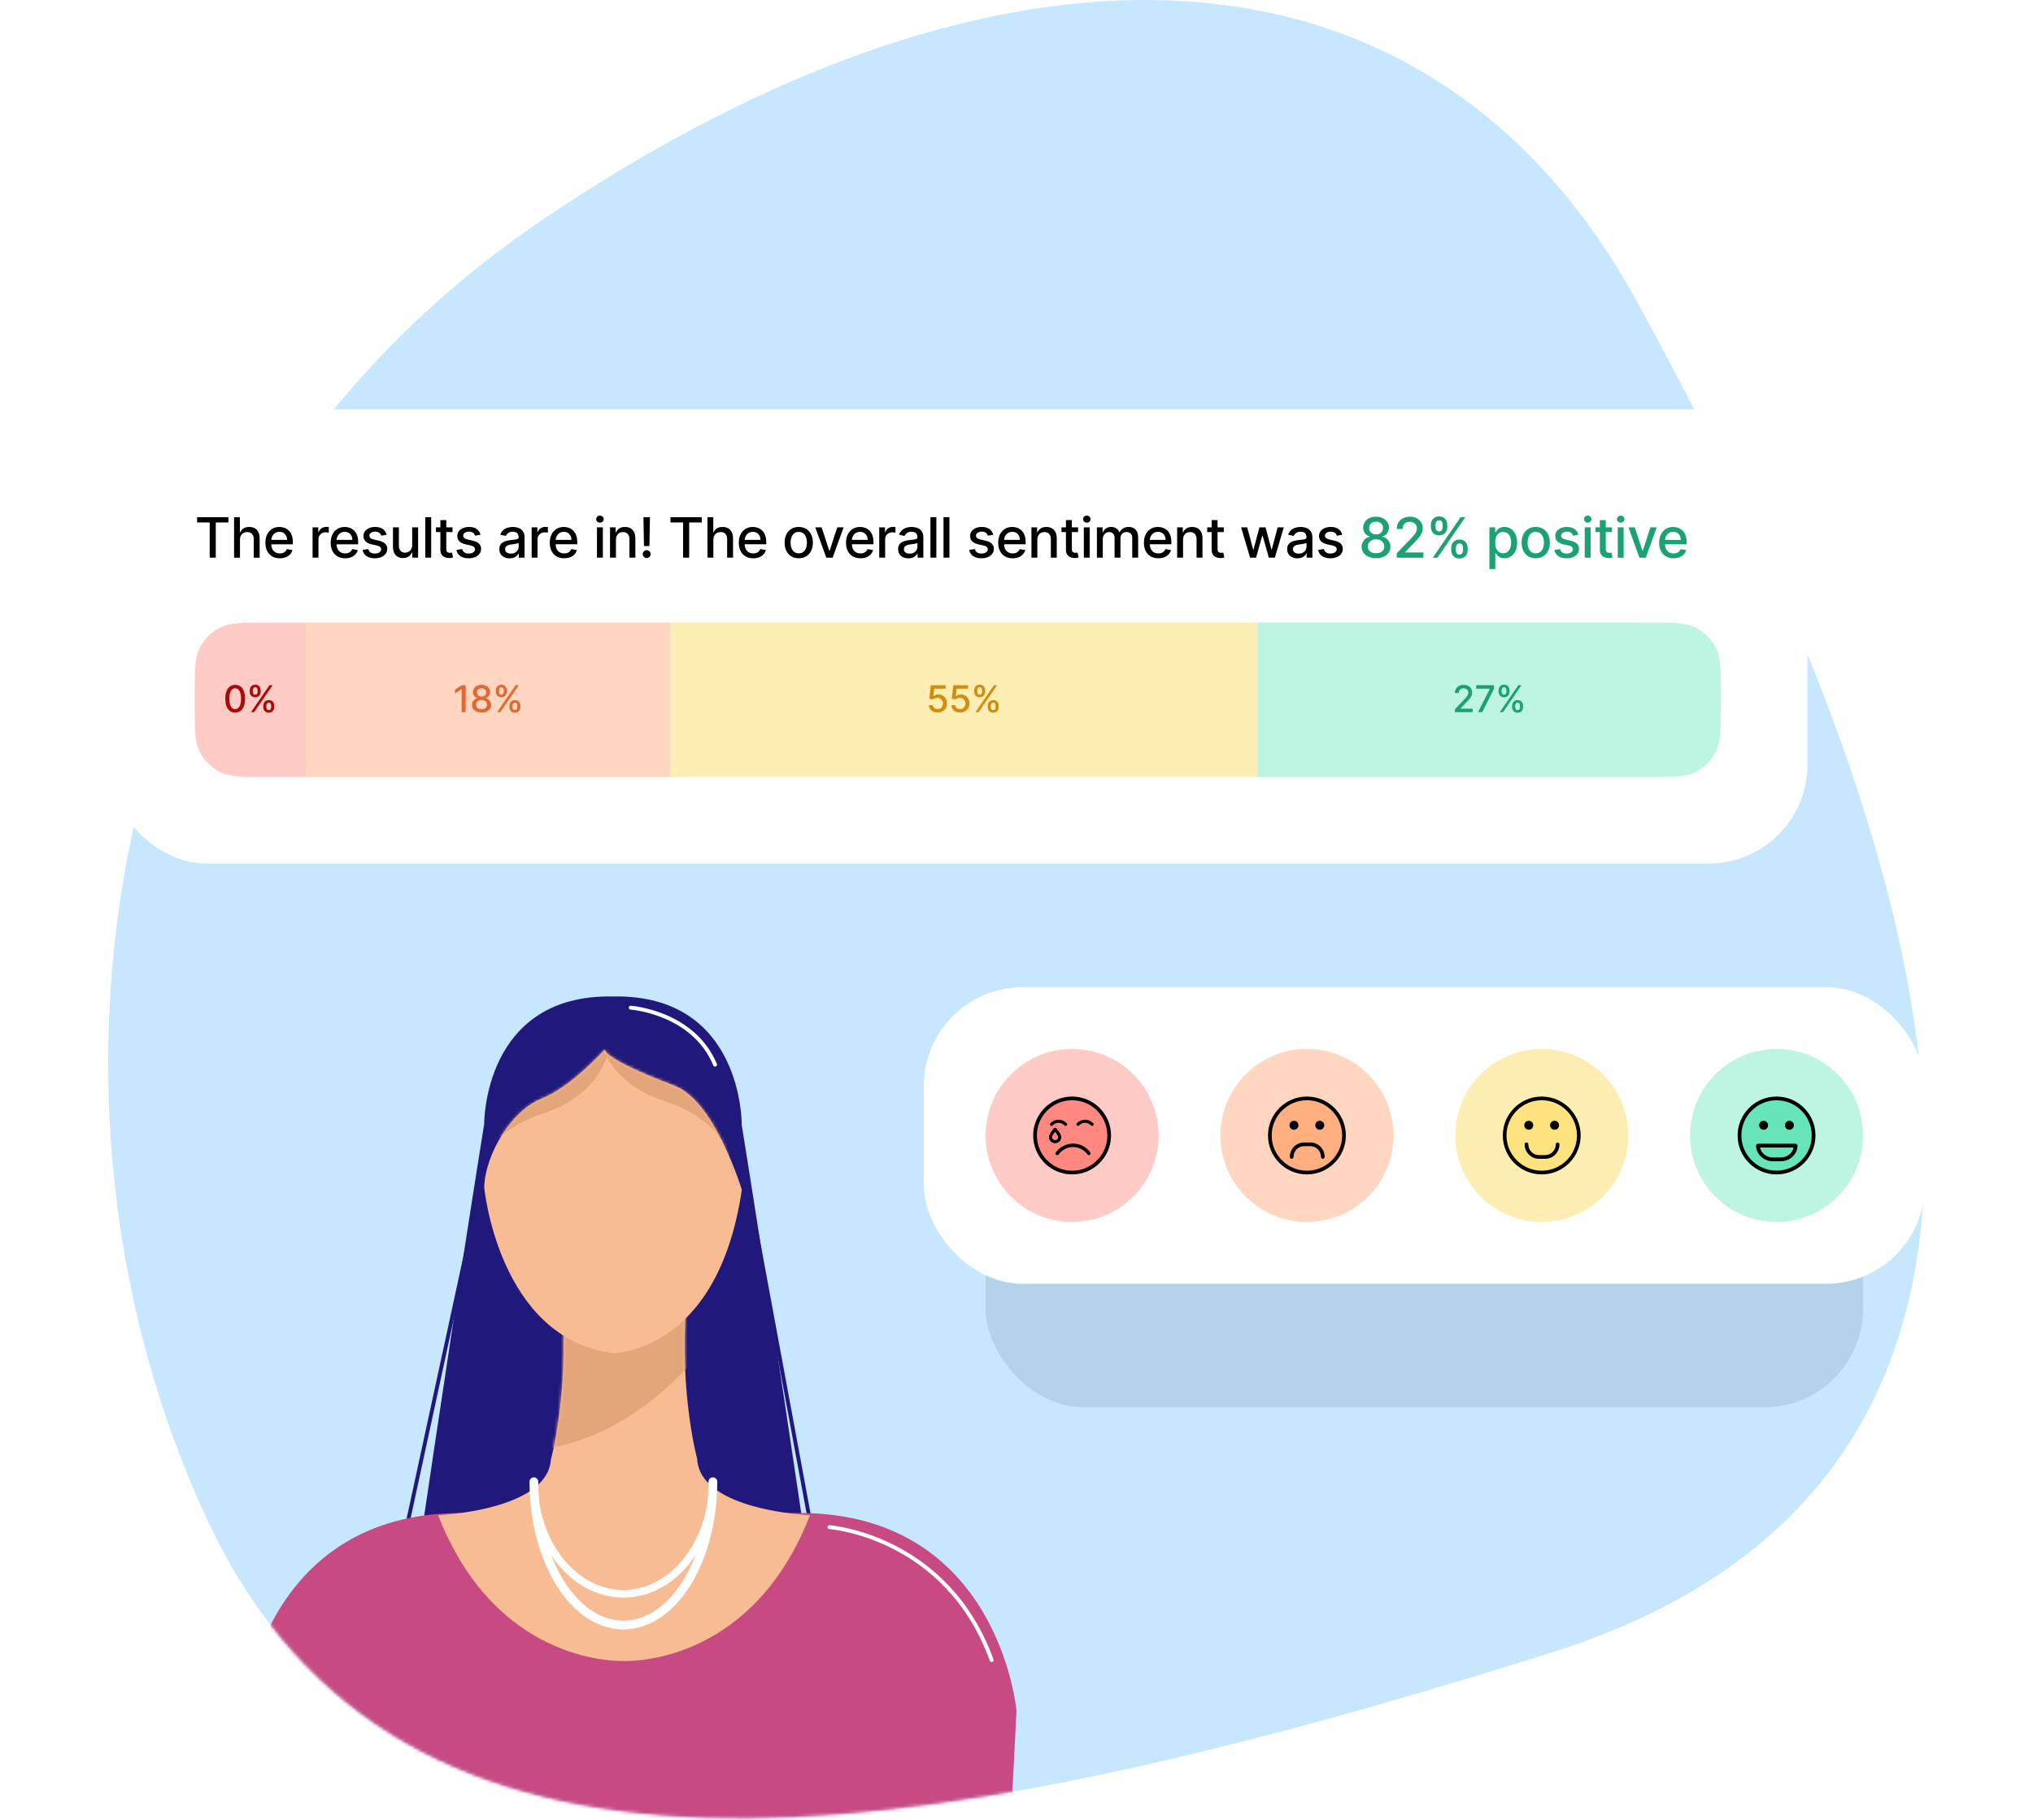
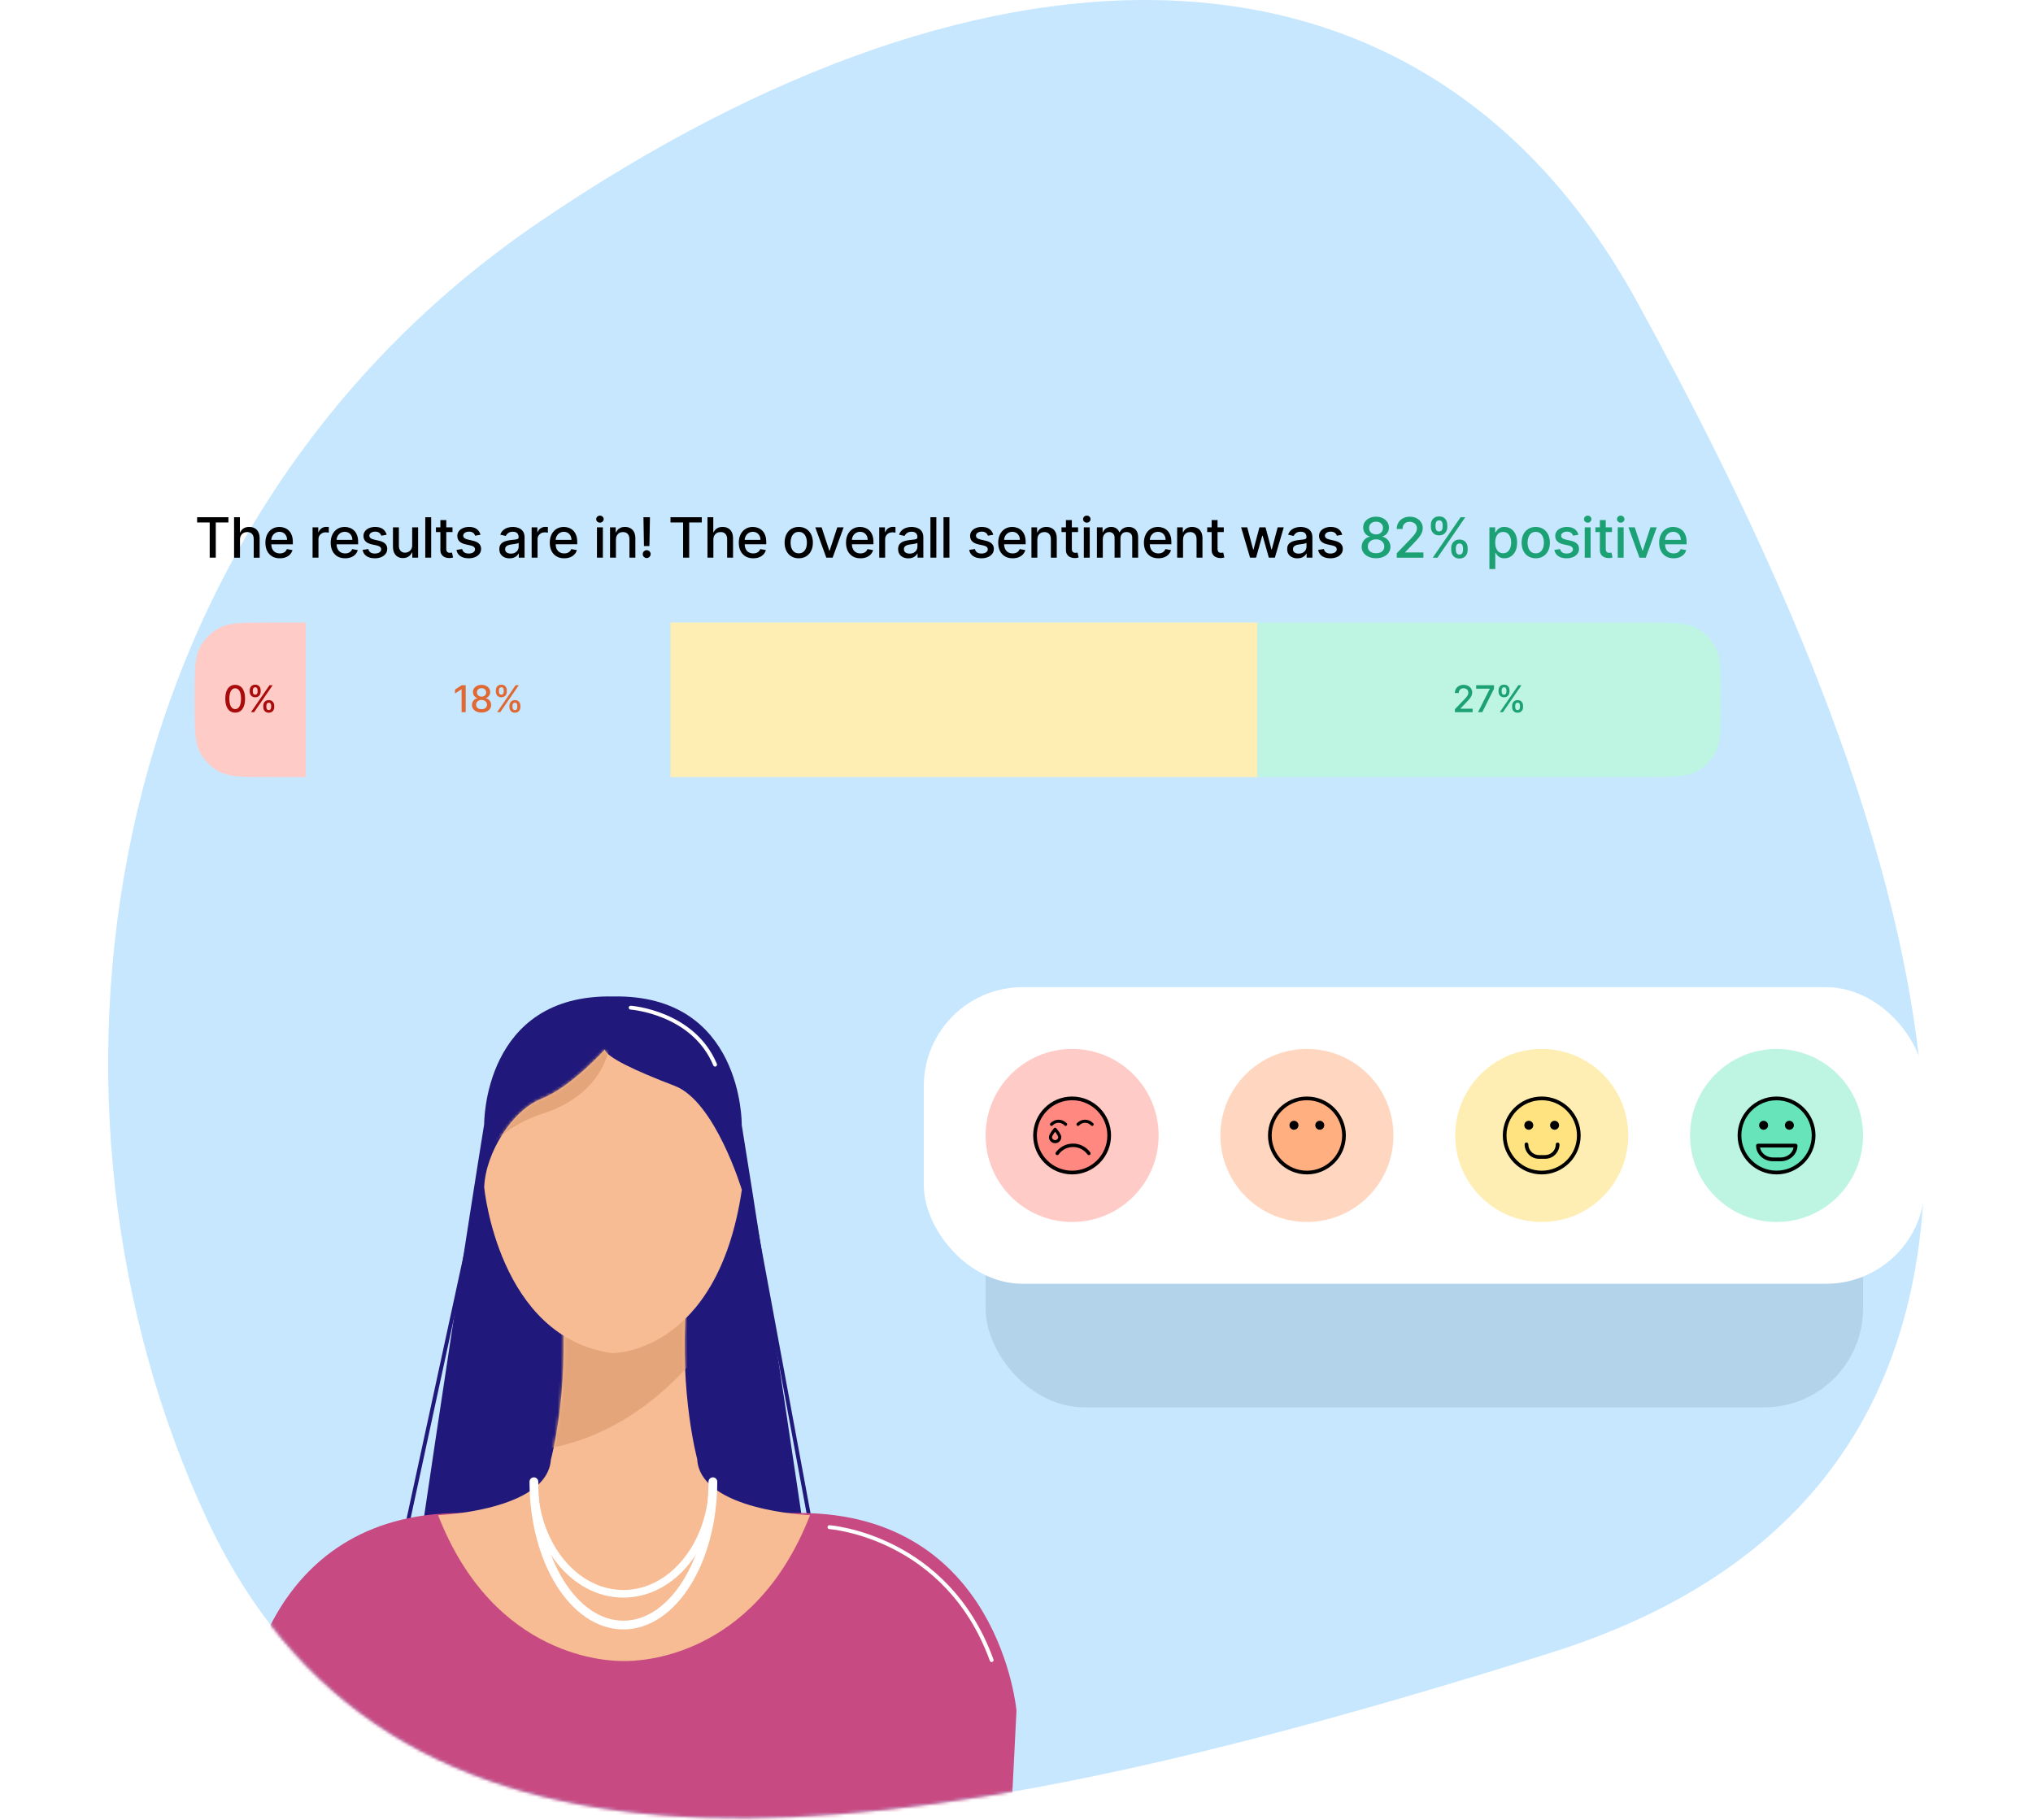
<svg xmlns="http://www.w3.org/2000/svg" fill="none" height="589" viewBox="0 0 658 589" width="658">
  <filter id="a" color-interpolation-filters="sRGB" height="204.731" width="392.731" x="264.634" y="305.128">
    <feFlood flood-opacity="0" result="BackgroundImageFix" />
    <feBlend in="SourceGraphic" in2="BackgroundImageFix" mode="normal" result="shape" />
    <feGaussianBlur result="effect1_foregroundBlur_0_17197" stdDeviation="27.183" />
  </filter>
  <filter id="b" color-interpolation-filters="sRGB" height="255.731" width="618.731" x=".634" y="118.128">
    <feFlood flood-opacity="0" result="BackgroundImageFix" />
    <feBlend in="SourceGraphic" in2="BackgroundImageFix" mode="normal" result="shape" />
    <feGaussianBlur result="effect1_foregroundBlur_0_17197" stdDeviation="27.183" />
  </filter>
  <clipPath id="c">
    <path d="m35 132.494h550v147h-550z" />
  </clipPath>
  <mask id="d" height="589" maskUnits="userSpaceOnUse" width="588" x="35" y="0">
    <path clip-rule="evenodd" d="m67.242 492.226c-61.96-132.153-39.089-321.047 107.751-420.685 146.84-99.638 286.271-99.091 354.927 26.254 65.135 118.916 185.23 370.204-28.217 437.204-213.446 67-372.501 89.38-434.461-42.774z" fill="#fff" fill-rule="evenodd" />
  </mask>
  <mask id="e" height="116" maskUnits="userSpaceOnUse" width="122" x="141" y="422">
    <path clip-rule="evenodd" d="m225.69 472.343s-5.793-21.098-3.611-49.946h-40.159c2.217 28.848-3.612 49.946-3.612 49.946-.787 11.768-18.738 15.931-29.18 17.33-4.292.574-7.331.717-7.331.717 18.273 46.896 56.036 47.291 60.184 47.183 4.149.108 41.911-.287 60.185-47.183 0 0-35.403-1.399-36.511-18.047z" fill="#fff" fill-rule="evenodd" />
  </mask>
  <mask id="f" height="99" maskUnits="userSpaceOnUse" width="85" x="156" y="339">
    <path clip-rule="evenodd" d="m195.69 339.728s-10.8 12.056-20.312 15.824c-9.548 3.731-18.238 17.473-18.667 28.704 0 0 4.577 48.69 41.482 53.677 0 0 34.008.431 41.911-52.852 0 0-8.618-28.597-21.671-33.62-13.052-4.987-21.992-9.257-22.708-11.769z" fill="#fff" fill-rule="evenodd" />
  </mask>
  <mask id="g" height="57" maskUnits="userSpaceOnUse" width="56" x="547" y="339">
    <circle cx="575" cy="367.494" fill="#fff" r="28" />
  </mask>
  <mask id="h" height="57" maskUnits="userSpaceOnUse" width="56" x="395" y="339">
    <circle cx="423" cy="367.494" fill="#fff" r="28" />
  </mask>
  <mask id="i" height="57" maskUnits="userSpaceOnUse" width="56" x="471" y="339">
    <circle cx="499" cy="367.494" fill="#fff" r="28" />
  </mask>
  <mask id="j" height="57" maskUnits="userSpaceOnUse" width="56" x="319" y="339">
    <circle cx="347" cy="367.494" fill="#fff" r="28" />
  </mask>
  <path clip-rule="evenodd" d="m67.242 492.226c-61.96-132.153-39.089-321.047 107.751-420.685 146.84-99.638 286.271-99.091 354.927 26.254 65.135 118.916 185.23 370.204-28.217 437.204-213.446 67-372.501 89.38-434.461-42.774z" fill="#c7e7ff" fill-rule="evenodd" />
  <g mask="url(#d)">
    <path d="m153.097 395.2-25.605 118.19" stroke="#20187a" stroke-width="1.252" />
    <path d="m244.109 394.841 22.029 118.908" stroke="#20187a" stroke-width="1.252" />
    <path d="m240.064 363.876s.429-42.196-41.661-41.37c-42.09-.826-41.696 41.334-41.696 41.334-1.431 8.898-2.968 18.514-4.506 28.417-7.975 51.022-16.521 109.185-16.521 109.185l62.687 9.436 62.688-9.436s-12.158-82.956-21.027-137.602z" fill="#20187a" />
    <path d="m258.838 489.673h-109.676c-64.512.143-70.162 63.975-70.162 63.975l2.217 43.846h245.566l2.217-43.846s-5.614-63.832-70.162-63.975z" fill="#c74b82" />
    <path d="m225.69 472.343s-5.793-21.098-3.611-49.946h-40.159c2.217 28.848-3.612 49.946-3.612 49.946-.787 11.768-18.738 15.931-29.18 17.33-4.292.574-7.331.717-7.331.717 18.273 46.896 56.036 47.291 60.184 47.183 4.149.108 41.911-.287 60.185-47.183 0 0-35.403-1.399-36.511-18.047z" fill="#f7bc94" />
    <g mask="url(#e)">
      <path d="m251.727 392.114s-26.57 85.826-97.554 77.322c-70.984-8.503 31.362-91.064 31.362-91.064l66.192 13.778z" fill="#e5a57a" />
    </g>
    <path d="m195.69 339.728s-10.8 12.056-20.312 15.824c-9.548 3.731-18.238 17.473-18.667 28.704 0 0 4.577 48.69 41.482 53.677 0 0 34.008.431 41.911-52.852 0 0-8.618-28.597-21.671-33.62-13.052-4.987-21.992-9.257-22.708-11.769z" fill="#f7bc94" />
    <g fill="#e5a57a" mask="url(#f)">
      <path d="m197.906 332.876s1.609 19.734-22.064 27.484c-23.637 7.75-22.135 24.757-22.135 24.757s6.973-64.226 44.164-52.206z" />
-       <path d="m193.046 328.893s-1.609 19.734 22.065 27.484c23.637 7.75 22.135 24.758 22.135 24.758s-6.973-64.226-44.164-52.207z" />
    </g>
    <g stroke="#fff" stroke-linecap="round">
      <path d="m230.729 479.555c0 20.021-12.981 36.275-28.966 36.275s-28.966-16.254-28.966-36.275" stroke-width="2.467" />
      <path d="m230.729 479.555c0 25.618-12.981 46.393-28.966 46.393s-28.966-20.775-28.966-46.393" stroke-width="2.825" />
      <path d="m204.125 326.129s20.205 1.436 27.321 18.443" stroke-width="1.252" />
      <path d="m268.461 494.266s37.87 2.762 52.496 43.02" stroke-width="1.252" />
    </g>
  </g>
  <g filter="url(#a)" opacity=".098">
    <rect fill="#001d33" height="96" rx="32" width="284" x="319" y="359.494" />
  </g>
  <rect fill="#fff" height="96" rx="32" width="324" x="299" y="319.494" />
  <circle cx="575" cy="367.494" fill="#bef4e2" r="28" />
  <g mask="url(#g)">
    <path d="m587.19 367.688c0 6.624-5.37 11.993-11.994 11.993-6.623 0-11.993-5.369-11.993-11.993s5.37-11.993 11.993-11.993c6.624 0 11.994 5.369 11.994 11.993z" fill="#67e4ba" />
    <g fill="#000">
      <path clip-rule="evenodd" d="m573.855 375.836h2.437c3.021 0 5.48-2.268 5.48-5.057 0-.335-.272-.607-.607-.607h-12.183c-.335 0-.607.272-.607.607 0 2.789 2.458 5.057 5.48 5.057zm0-1.214c-2.123 0-3.889-1.404-4.213-3.236h10.863c-.324 1.832-2.09 3.236-4.213 3.236z" fill-rule="evenodd" />
      <path d="m580.605 364.192c0 .801-.649 1.45-1.451 1.45-.801 0-1.451-.649-1.451-1.45 0-.802.65-1.451 1.451-1.451.802 0 1.451.649 1.451 1.451z" />
      <path d="m572.261 364.192c0 .801-.65 1.45-1.451 1.45s-1.451-.649-1.451-1.45c0-.802.65-1.451 1.451-1.451s1.451.649 1.451 1.451z" />
      <path clip-rule="evenodd" d="m562.398 367.494c0 6.947 5.653 12.6 12.6 12.6 6.948 0 12.6-5.653 12.6-12.6 0-6.948-5.652-12.6-12.6-12.6-6.947 0-12.6 5.652-12.6 12.6zm1.214 0c0-6.279 5.108-11.387 11.386-11.387 6.279 0 11.387 5.108 11.387 11.387 0 6.278-5.108 11.386-11.387 11.386-6.278 0-11.386-5.108-11.386-11.386z" fill-rule="evenodd" />
    </g>
  </g>
  <circle cx="423" cy="367.494" fill="#ffaf80" fill-opacity=".5" r="28" />
  <g mask="url(#h)">
    <path d="m434.902 367.422c0 6.628-5.374 12.002-12.002 12.002s-12.002-5.374-12.002-12.002c0-6.629 5.374-12.002 12.002-12.002s12.002 5.373 12.002 12.002z" fill="#ffaf80" />
    <g fill="#000">
      <path d="m428.607 364.189c0 .802-.65 1.452-1.452 1.452s-1.452-.65-1.452-1.452.65-1.452 1.452-1.452 1.452.65 1.452 1.452z" />
      <path d="m420.255 364.189c0 .802-.65 1.452-1.452 1.452s-1.451-.65-1.451-1.452.649-1.452 1.451-1.452 1.452.65 1.452 1.452z" />
-       <path d="m418.059 375.04c-.33 0-.598-.268-.598-.598 0-2.583 2.078-4.683 4.631-4.683h2.016c2.554 0 4.632 2.089 4.632 4.657 0 .33-.268.598-.599.598-.33 0-.598-.268-.598-.598 0-1.908-1.541-3.46-3.435-3.46h-2.016c-1.894 0-3.434 1.563-3.434 3.486 0 .33-.268.598-.599.598z" />
      <path clip-rule="evenodd" d="m410.398 367.493c0 6.948 5.653 12.601 12.6 12.601 6.948 0 12.6-5.653 12.6-12.601 0-6.947-5.652-12.599-12.6-12.599-6.947 0-12.6 5.652-12.6 12.599zm1.197 0c0-6.287 5.116-11.403 11.403-11.403 6.288 0 11.404 5.116 11.404 11.403 0 6.288-5.116 11.404-11.404 11.404-6.287 0-11.403-5.116-11.403-11.404z" fill-rule="evenodd" />
    </g>
  </g>
  <circle cx="499" cy="367.494" fill="#ffeeb3" r="28" />
  <g mask="url(#i)">
    <path d="m510.902 367.422c0 6.628-5.374 12.002-12.002 12.002s-12.002-5.374-12.002-12.002c0-6.629 5.374-12.002 12.002-12.002s12.002 5.373 12.002 12.002z" fill="#ffe380" />
    <g fill="#000">
      <path d="m504.607 364.189c0 .802-.65 1.452-1.452 1.452s-1.452-.65-1.452-1.452.65-1.452 1.452-1.452 1.452.65 1.452 1.452z" />
      <path d="m496.255 364.189c0 .802-.65 1.452-1.452 1.452s-1.451-.65-1.451-1.452.649-1.452 1.451-1.452 1.452.65 1.452 1.452z" />
      <path d="m494.059 369.759c-.33 0-.598.268-.598.598 0 2.582 2.078 4.683 4.631 4.683h2.016c2.554 0 4.632-2.089 4.632-4.657 0-.331-.268-.598-.599-.598-.33 0-.598.267-.598.598 0 1.908-1.541 3.46-3.435 3.46h-2.016c-1.894 0-3.434-1.563-3.434-3.486 0-.33-.268-.598-.599-.598z" />
      <path clip-rule="evenodd" d="m486.398 367.493c0 6.948 5.653 12.601 12.6 12.601 6.948 0 12.6-5.653 12.6-12.601 0-6.947-5.652-12.599-12.6-12.599-6.947 0-12.6 5.652-12.6 12.599zm1.197 0c0-6.287 5.116-11.403 11.403-11.403 6.288 0 11.404 5.116 11.404 11.403 0 6.288-5.116 11.404-11.404 11.404-6.287 0-11.403-5.116-11.403-11.404z" fill-rule="evenodd" />
    </g>
  </g>
  <circle cx="347" cy="367.494" fill="#ffcbc7" r="28" />
  <g mask="url(#j)">
    <path d="m359.402 367.895c0 6.629-5.374 12.002-12.002 12.002s-12.002-5.373-12.002-12.002c0-6.628 5.374-12.001 12.002-12.001s12.002 5.373 12.002 12.001z" fill="#ff8980" />
    <g stroke="#000" stroke-linecap="round" stroke-linejoin="round">
      <path clip-rule="evenodd" d="m340 368.03c0 .808.672 1.464 1.5 1.464s1.5-.656 1.5-1.464-1.5-2.536-1.5-2.536-1.5 1.728-1.5 2.536z" fill-rule="evenodd" />
      <path d="m353.48 363.894c-1.265-1.334-3.316-1.334-4.582 0" />
      <path d="m344.902 363.894c-1.265-1.334-3.316-1.334-4.582 0" />
    </g>
    <path d="m351.803 373.766c.249.346.737.429 1.089.175.346-.249.429-.737.175-1.088-.654-.914-1.518-1.661-2.529-2.178-.972-.498-2.07-.781-3.232-.781s-2.261.283-3.233.781c-1.006.517-1.875 1.269-2.529 2.178-.249.346-.171.835.176 1.088.346.249.835.171 1.089-.175.512-.713 1.186-1.299 1.972-1.704.752-.386 1.612-.606 2.525-.606s1.772.22 2.524.606c.781.405 1.46.991 1.973 1.704z" fill="#000" stroke="#ff8980" stroke-width=".45" />
    <path clip-rule="evenodd" d="m334.398 367.493c0 6.948 5.653 12.601 12.6 12.601 6.948 0 12.6-5.653 12.6-12.601 0-6.947-5.652-12.599-12.6-12.599-6.947 0-12.6 5.652-12.6 12.599zm1.197 0c0-6.287 5.116-11.403 11.403-11.403 6.288 0 11.404 5.116 11.404 11.403 0 6.288-5.116 11.404-11.404 11.404-6.287 0-11.403-5.116-11.403-11.404z" fill="#000" fill-rule="evenodd" />
  </g>
  <g filter="url(#b)" opacity=".098">
    <rect fill="#000" fill-opacity=".01" height="147" rx="32" width="510" x="55" y="172.494" />
  </g>
  <g clip-path="url(#c)">
-     <rect fill="#fff" height="147" rx="32" width="550" x="35" y="132.494" />
    <path d="m63.793 169.103v-1.7h10.131v1.7h-4.085v11.391h-1.969v-11.391zm13.878 5.561v5.83h-1.911v-13.091h1.886v4.87h.121c.23-.528.582-.948 1.055-1.259s1.091-.466 1.854-.466c.673 0 1.261.138 1.764.415.507.277.899.69 1.176 1.24.281.546.422 1.227.422 2.046v6.245h-1.911v-6.015c0-.72-.185-1.279-.556-1.675-.371-.401-.886-.601-1.547-.601-.452 0-.857.096-1.214.288-.354.192-.633.473-.837.844-.2.366-.3.809-.3 1.329zm12.899 6.028c-.967 0-1.8-.207-2.499-.62-.695-.418-1.232-1.004-1.611-1.758-.375-.759-.562-1.647-.562-2.666 0-1.005.188-1.892.562-2.659.379-.767.908-1.365 1.585-1.796.682-.43 1.479-.645 2.391-.645.554 0 1.091.091 1.611.274.52.184.987.471 1.4.863.413.392.739.902.978 1.528.239.622.358 1.379.358 2.269v.678h-7.805v-1.432h5.932c0-.503-.102-.948-.307-1.336-.204-.392-.492-.701-.863-.927-.366-.226-.797-.339-1.291-.339-.537 0-1.006.133-1.406.397-.396.26-.703.601-.92 1.022-.213.418-.32.872-.32 1.362v1.119c0 .656.115 1.214.345 1.674.234.461.56.812.978 1.055.418.239.905.358 1.464.358.362 0 .693-.051.991-.153.298-.107.556-.265.773-.473.217-.209.384-.467.498-.774l1.809.326c-.145.533-.405.999-.78 1.4-.371.396-.837.705-1.4.927-.558.217-1.195.326-1.911.326zm10.597-.198v-9.819h1.847v1.56h.102c.179-.528.495-.944.946-1.246.456-.307.972-.461 1.547-.461.119 0 .26.005.422.013.166.009.296.019.39.032v1.828c-.077-.021-.213-.044-.409-.07-.196-.03-.392-.045-.588-.045-.452 0-.855.096-1.208.288-.35.187-.627.449-.831.786-.205.333-.307.712-.307 1.138v5.996zm10.538.198c-.967 0-1.801-.207-2.499-.62-.695-.418-1.232-1.004-1.611-1.758-.375-.759-.563-1.647-.563-2.666 0-1.005.188-1.892.563-2.659.379-.767.907-1.365 1.585-1.796.682-.43 1.479-.645 2.391-.645.554 0 1.091.091 1.61.274.52.184.987.471 1.4.863.414.392.74.902.978 1.528.239.622.358 1.379.358 2.269v.678h-7.804v-1.432h5.931c0-.503-.102-.948-.306-1.336-.205-.392-.493-.701-.863-.927-.367-.226-.797-.339-1.292-.339-.537 0-1.005.133-1.406.397-.396.26-.703.601-.92 1.022-.213.418-.32.872-.32 1.362v1.119c0 .656.115 1.214.345 1.674.235.461.561.812.978 1.055.418.239.906.358 1.464.358.362 0 .692-.051.991-.153.298-.107.556-.265.773-.473.218-.209.384-.467.499-.774l1.809.326c-.145.533-.405.999-.78 1.4-.371.396-.837.705-1.4.927-.558.217-1.195.326-1.911.326zm13.44-7.62-1.732.307c-.073-.221-.188-.432-.345-.633-.154-.2-.363-.364-.627-.492s-.594-.191-.991-.191c-.541 0-.993.121-1.355.364-.362.239-.543.547-.543.927 0 .328.121.592.364.792.243.201.635.365 1.176.493l1.56.357c.904.209 1.577.531 2.02.966.443.434.665.999.665 1.694 0 .588-.171 1.112-.512 1.572-.336.456-.807.814-1.412 1.074-.601.26-1.298.39-2.09.39-1.1 0-1.997-.235-2.691-.703-.695-.473-1.121-1.144-1.279-2.014l1.847-.281c.115.481.352.846.71 1.093.358.243.824.364 1.4.364.626 0 1.127-.13 1.502-.39.375-.264.562-.586.562-.965 0-.307-.115-.564-.345-.773-.226-.209-.573-.367-1.042-.473l-1.662-.365c-.916-.208-1.593-.541-2.032-.997-.435-.456-.652-1.033-.652-1.732 0-.58.162-1.087.486-1.521.323-.435.771-.774 1.342-1.017.571-.247 1.225-.37 1.962-.37 1.061 0 1.897.23 2.506.69.609.456 1.012 1.067 1.208 1.834zm8.263 3.35v-5.747h1.917v9.819h-1.879v-1.701h-.102c-.226.525-.588.961-1.087 1.311-.494.345-1.11.517-1.847.517-.631 0-1.189-.138-1.675-.415-.482-.281-.861-.697-1.138-1.246-.272-.55-.409-1.23-.409-2.04v-6.245h1.911v6.015c0 .669.186 1.202.556 1.598.371.397.853.595 1.445.595.358 0 .714-.09 1.068-.269.358-.179.654-.449.888-.811.239-.363.356-.823.352-1.381zm6.146-9.019v13.091h-1.911v-13.091zm6.905 3.272v1.535h-5.363v-1.535zm-3.925-2.352h1.911v9.288c0 .371.056.65.166.837.111.183.254.309.429.377.179.064.373.096.581.096.154 0 .288-.01.403-.032.115-.021.205-.038.269-.051l.345 1.579c-.111.043-.269.085-.473.128-.205.047-.461.072-.767.076-.503.009-.972-.08-1.407-.268-.434-.187-.786-.477-1.054-.869-.269-.392-.403-.885-.403-1.477zm12.988 4.749-1.732.307c-.073-.221-.188-.432-.345-.633-.154-.2-.363-.364-.627-.492s-.594-.191-.991-.191c-.541 0-.993.121-1.355.364-.362.239-.543.547-.543.927 0 .328.121.592.364.792.243.201.635.365 1.176.493l1.56.357c.903.209 1.577.531 2.02.966.443.434.665.999.665 1.694 0 .588-.171 1.112-.512 1.572-.336.456-.807.814-1.412 1.074-.601.26-1.298.39-2.09.39-1.1 0-1.997-.235-2.692-.703-.694-.473-1.12-1.144-1.278-2.014l1.847-.281c.115.481.352.846.71 1.093.358.243.824.364 1.4.364.626 0 1.127-.13 1.502-.39.375-.264.562-.586.562-.965 0-.307-.115-.564-.345-.773-.226-.209-.573-.367-1.042-.473l-1.662-.365c-.916-.208-1.593-.541-2.032-.997-.435-.456-.652-1.033-.652-1.732 0-.58.162-1.087.485-1.521.324-.435.772-.774 1.343-1.017.571-.247 1.225-.37 1.962-.37 1.061 0 1.896.23 2.506.69.609.456 1.012 1.067 1.208 1.834zm9.414 7.639c-.622 0-1.185-.115-1.687-.345-.503-.235-.902-.573-1.196-1.017-.29-.443-.434-.986-.434-1.629 0-.554.106-1.01.319-1.368s.501-.642.863-.851c.362-.208.767-.366 1.215-.473.447-.106.903-.187 1.367-.242.589-.069 1.066-.124 1.432-.167.367-.047.633-.121.799-.223.166-.103.25-.269.25-.499v-.045c0-.558-.158-.99-.473-1.297-.312-.307-.776-.46-1.394-.46-.643 0-1.15.142-1.521.428-.367.281-.62.594-.761.939l-1.796-.409c.213-.596.524-1.078.933-1.444.414-.371.889-.639 1.426-.806.537-.17 1.101-.255 1.694-.255.392 0 .807.047 1.246.14.443.09.857.256 1.24.499.388.243.705.59.952 1.042.248.447.371 1.029.371 1.745v6.52h-1.866v-1.343h-.077c-.124.247-.309.49-.556.729s-.565.437-.953.594c-.387.158-.852.237-1.393.237zm.415-1.534c.529 0 .981-.105 1.356-.313.379-.209.667-.482.863-.819.2-.34.3-.705.3-1.093v-1.265c-.068.068-.2.132-.396.192-.192.055-.412.104-.659.147-.247.038-.488.074-.722.108-.234.03-.43.056-.588.077-.371.047-.71.126-1.016.236-.303.111-.546.271-.729.48-.179.204-.269.477-.269.818 0 .473.175.831.525 1.074.349.239.794.358 1.335.358zm6.726 1.317v-9.819h1.847v1.56h.102c.179-.528.495-.944.946-1.246.456-.307.972-.461 1.547-.461.12 0 .26.005.422.013.166.009.296.019.39.032v1.828c-.077-.021-.213-.044-.409-.07-.196-.03-.392-.045-.588-.045-.452 0-.854.096-1.208.288-.35.187-.627.449-.831.786-.205.333-.307.712-.307 1.138v5.996zm10.538.198c-.967 0-1.8-.207-2.499-.62-.695-.418-1.232-1.004-1.611-1.758-.375-.759-.563-1.647-.563-2.666 0-1.005.188-1.892.563-2.659.379-.767.908-1.365 1.585-1.796.682-.43 1.479-.645 2.391-.645.554 0 1.091.091 1.611.274.519.184.986.471 1.399.863.414.392.74.902.978 1.528.239.622.358 1.379.358 2.269v.678h-7.804v-1.432h5.931c0-.503-.102-.948-.306-1.336-.205-.392-.493-.701-.863-.927-.367-.226-.797-.339-1.291-.339-.537 0-1.006.133-1.407.397-.396.26-.703.601-.92 1.022-.213.418-.32.872-.32 1.362v1.119c0 .656.115 1.214.345 1.674.235.461.561.812.978 1.055.418.239.906.358 1.464.358.362 0 .693-.051.991-.153.298-.107.556-.265.773-.473.218-.209.384-.467.499-.774l1.809.326c-.145.533-.405.999-.78 1.4-.371.396-.837.705-1.4.927-.558.217-1.195.326-1.911.326zm10.597-.198v-9.819h1.911v9.819zm.965-11.333c-.333 0-.618-.111-.857-.333-.234-.226-.351-.494-.351-.805 0-.316.117-.584.351-.806.239-.225.524-.338.857-.338.332 0 .616.113.85.338.239.222.358.49.358.806 0 .311-.119.579-.358.805-.234.222-.518.333-.85.333zm5.178 5.503v5.83h-1.911v-9.819h1.835v1.598h.121c.226-.519.58-.937 1.061-1.252.486-.316 1.097-.473 1.835-.473.669 0 1.255.14 1.757.422.503.276.893.69 1.17 1.24.277.549.416 1.229.416 2.039v6.245h-1.912v-6.015c0-.712-.185-1.268-.556-1.669-.37-.404-.88-.607-1.527-.607-.444 0-.838.096-1.183.288-.341.192-.611.473-.812.844-.196.366-.294.809-.294 1.329zm11.007-7.261-.167 9.326h-1.77l-.166-9.326zm-1.049 13.212c-.353 0-.656-.123-.907-.371-.252-.251-.375-.554-.371-.907-.004-.35.119-.648.371-.895.251-.252.554-.377.907-.377.345 0 .644.125.895.377.252.247.379.545.384.895-.005.234-.066.449-.186.645-.115.192-.268.345-.46.461-.192.115-.403.172-.633.172zm7.701-11.512v-1.7h10.132v1.7h-4.085v11.391h-1.969v-11.391zm13.878 5.561v5.83h-1.911v-13.091h1.886v4.87h.121c.23-.528.582-.948 1.055-1.259s1.091-.466 1.854-.466c.673 0 1.261.138 1.764.415.507.277.899.69 1.176 1.24.281.546.422 1.227.422 2.046v6.245h-1.911v-6.015c0-.72-.186-1.279-.557-1.675-.37-.401-.886-.601-1.546-.601-.452 0-.857.096-1.215.288-.354.192-.633.473-.837.844-.201.366-.301.809-.301 1.329zm12.899 6.028c-.968 0-1.801-.207-2.5-.62-.694-.418-1.231-1.004-1.61-1.758-.375-.759-.563-1.647-.563-2.666 0-1.005.188-1.892.563-2.659.379-.767.907-1.365 1.585-1.796.682-.43 1.479-.645 2.391-.645.554 0 1.09.091 1.61.274.52.184.987.471 1.4.863.414.392.74.902.978 1.528.239.622.358 1.379.358 2.269v.678h-7.805v-1.432h5.932c0-.503-.102-.948-.307-1.336-.204-.392-.492-.701-.862-.927-.367-.226-.797-.339-1.292-.339-.537 0-1.005.133-1.406.397-.396.26-.703.601-.92 1.022-.213.418-.32.872-.32 1.362v1.119c0 .656.115 1.214.345 1.674.235.461.561.812.978 1.055.418.239.906.358 1.464.358.362 0 .692-.051.991-.153.298-.107.556-.265.773-.473.217-.209.384-.467.499-.774l1.809.326c-.145.533-.405.999-.78 1.4-.371.396-.838.705-1.4.927-.558.217-1.195.326-1.911.326zm14.732 0c-.92 0-1.724-.211-2.41-.633s-1.219-1.012-1.598-1.771c-.379-.758-.569-1.644-.569-2.659 0-1.018.19-1.909.569-2.672.379-.762.912-1.355 1.598-1.777.686-.421 1.49-.632 2.41-.632s1.724.211 2.41.632c.686.422 1.219 1.015 1.598 1.777.379.763.569 1.654.569 2.672 0 1.015-.19 1.901-.569 2.659-.379.759-.912 1.349-1.598 1.771s-1.49.633-2.41.633zm.006-1.605c.597 0 1.091-.157 1.483-.473.392-.315.682-.735.87-1.259.191-.524.287-1.101.287-1.732 0-.627-.096-1.202-.287-1.726-.188-.528-.478-.952-.87-1.272s-.886-.479-1.483-.479c-.6 0-1.099.159-1.495.479-.392.32-.684.744-.876 1.272-.188.524-.281 1.099-.281 1.726 0 .631.093 1.208.281 1.732.192.524.484.944.876 1.259.396.316.895.473 1.495.473zm14.519-8.412-3.56 9.819h-2.046l-3.566-9.819h2.051l2.487 7.556h.102l2.48-7.556zm5.444 10.017c-.967 0-1.8-.207-2.499-.62-.695-.418-1.232-1.004-1.611-1.758-.375-.759-.563-1.647-.563-2.666 0-1.005.188-1.892.563-2.659.379-.767.908-1.365 1.585-1.796.682-.43 1.479-.645 2.391-.645.554 0 1.091.091 1.611.274.519.184.986.471 1.399.863.414.392.74.902.978 1.528.239.622.358 1.379.358 2.269v.678h-7.804v-1.432h5.931c0-.503-.102-.948-.306-1.336-.205-.392-.493-.701-.863-.927-.367-.226-.797-.339-1.292-.339-.536 0-1.005.133-1.406.397-.396.26-.703.601-.92 1.022-.213.418-.32.872-.32 1.362v1.119c0 .656.115 1.214.345 1.674.235.461.561.812.978 1.055.418.239.906.358 1.464.358.362 0 .693-.051.991-.153.298-.107.556-.265.773-.473.218-.209.384-.467.499-.774l1.809.326c-.145.533-.405.999-.78 1.4-.371.396-.837.705-1.4.927-.558.217-1.195.326-1.911.326zm6.083-.198v-9.819h1.847v1.56h.102c.179-.528.495-.944.946-1.246.456-.307.972-.461 1.547-.461.12 0 .26.005.422.013.166.009.296.019.39.032v1.828c-.077-.021-.213-.044-.409-.07-.196-.03-.392-.045-.588-.045-.452 0-.854.096-1.208.288-.35.187-.627.449-.831.786-.205.333-.307.712-.307 1.138v5.996zm9.427.217c-.622 0-1.184-.115-1.687-.345-.503-.235-.901-.573-1.195-1.017-.29-.443-.435-.986-.435-1.629 0-.554.106-1.01.32-1.368.213-.358.5-.642.862-.851.363-.208.768-.366 1.215-.473.447-.106.903-.187 1.368-.242.588-.069 1.065-.124 1.432-.167.366-.047.632-.121.799-.223.166-.103.249-.269.249-.499v-.045c0-.558-.158-.99-.473-1.297-.311-.307-.776-.46-1.394-.46-.643 0-1.15.142-1.521.428-.366.281-.62.594-.76.939l-1.797-.409c.213-.596.525-1.078.934-1.444.413-.371.888-.639 1.425-.806.537-.17 1.102-.255 1.694-.255.392 0 .807.047 1.246.14.444.09.857.256 1.24.499.388.243.706.59.953 1.042.247.447.371 1.029.371 1.745v6.52h-1.867v-1.343h-.077c-.123.247-.309.49-.556.729s-.564.437-.952.594c-.388.158-.852.237-1.394.237zm.416-1.534c.528 0 .98-.105 1.355-.313.379-.209.667-.482.863-.819.2-.34.3-.705.3-1.093v-1.265c-.068.068-.2.132-.396.192-.192.055-.411.104-.658.147-.247.038-.488.074-.723.108-.234.03-.43.056-.588.077-.37.047-.709.126-1.016.236-.303.111-.545.271-.729.48-.179.204-.268.477-.268.818 0 .473.175.831.524 1.074.349.239.795.358 1.336.358zm8.636-11.774v13.091h-1.911v-13.091zm4.233 0v13.091h-1.911v-13.091zm14.192 5.669-1.732.307c-.073-.221-.188-.432-.345-.633-.154-.2-.363-.364-.627-.492s-.594-.191-.991-.191c-.541 0-.993.121-1.355.364-.362.239-.543.547-.543.927 0 .328.121.592.364.792.243.201.635.365 1.176.493l1.56.357c.903.209 1.577.531 2.02.966.443.434.665.999.665 1.694 0 .588-.171 1.112-.512 1.572-.336.456-.807.814-1.412 1.074-.601.26-1.298.39-2.09.39-1.1 0-1.997-.235-2.692-.703-.694-.473-1.12-1.144-1.278-2.014l1.847-.281c.115.481.352.846.71 1.093.358.243.824.364 1.4.364.626 0 1.127-.13 1.502-.39.375-.264.562-.586.562-.965 0-.307-.115-.564-.345-.773-.226-.209-.573-.367-1.042-.473l-1.662-.365c-.916-.208-1.593-.541-2.032-.997-.435-.456-.652-1.033-.652-1.732 0-.58.162-1.087.486-1.521.323-.435.771-.774 1.342-1.017.571-.247 1.225-.37 1.962-.37 1.061 0 1.897.23 2.506.69.609.456 1.012 1.067 1.208 1.834zm6.275 7.62c-.968 0-1.801-.207-2.5-.62-.694-.418-1.231-1.004-1.61-1.758-.375-.759-.563-1.647-.563-2.666 0-1.005.188-1.892.563-2.659.379-.767.907-1.365 1.585-1.796.682-.43 1.478-.645 2.39-.645.554 0 1.091.091 1.611.274.52.184.987.471 1.4.863s.739.902.978 1.528c.239.622.358 1.379.358 2.269v.678h-7.805v-1.432h5.932c0-.503-.102-.948-.307-1.336-.204-.392-.492-.701-.863-.927-.366-.226-.796-.339-1.291-.339-.537 0-1.005.133-1.406.397-.396.26-.703.601-.92 1.022-.214.418-.32.872-.32 1.362v1.119c0 .656.115 1.214.345 1.674.234.461.56.812.978 1.055.418.239.906.358 1.464.358.362 0 .692-.051.991-.153.298-.107.556-.265.773-.473.217-.209.384-.467.499-.774l1.809.326c-.145.533-.405.999-.78 1.4-.371.396-.838.705-1.4.927-.558.217-1.195.326-1.911.326zm7.994-6.028v5.83h-1.911v-9.819h1.834v1.598h.122c.225-.519.579-.937 1.061-1.252.485-.316 1.097-.473 1.834-.473.669 0 1.255.14 1.758.422.503.276.893.69 1.17 1.24.277.549.415 1.229.415 2.039v6.245h-1.911v-6.015c0-.712-.185-1.268-.556-1.669-.371-.404-.88-.607-1.528-.607-.443 0-.837.096-1.182.288-.341.192-.612.473-.812.844-.196.366-.294.809-.294 1.329zm13.179-3.989v1.535h-5.362v-1.535zm-3.924-2.352h1.911v9.288c0 .371.055.65.166.837.111.183.254.309.428.377.179.064.373.096.582.096.154 0 .288-.01.403-.032.115-.021.204-.038.268-.051l.345 1.579c-.11.043-.268.085-.473.128-.204.047-.46.072-.767.076-.502.009-.971-.08-1.406-.268-.434-.187-.786-.477-1.055-.869-.268-.392-.402-.885-.402-1.477zm5.789 12.171v-9.819h1.911v9.819zm.965-11.333c-.333 0-.618-.111-.857-.333-.234-.226-.351-.494-.351-.805 0-.316.117-.584.351-.806.239-.225.524-.338.857-.338.332 0 .616.113.85.338.239.222.358.49.358.806 0 .311-.119.579-.358.805-.234.222-.518.333-.85.333zm3.267 11.333v-9.819h1.835v1.598h.121c.205-.541.539-.963 1.004-1.265.464-.307 1.02-.46 1.668-.46.656 0 1.206.153 1.649.46.448.307.778.729.991 1.265h.102c.234-.524.607-.941 1.119-1.252.511-.316 1.12-.473 1.828-.473.89 0 1.617.279 2.18.837.566.558.85 1.4.85 2.525v6.584h-1.912v-6.405c0-.665-.181-1.146-.543-1.445-.362-.298-.795-.447-1.297-.447-.623 0-1.106.192-1.451.575-.346.379-.518.867-.518 1.464v6.258h-1.905v-6.527c0-.532-.166-.961-.499-1.284-.332-.324-.765-.486-1.297-.486-.362 0-.697.096-1.004.287-.302.188-.547.45-.735.787-.183.336-.275.726-.275 1.169v6.054zm19.89.198c-.968 0-1.801-.207-2.499-.62-.695-.418-1.232-1.004-1.611-1.758-.375-.759-.563-1.647-.563-2.666 0-1.005.188-1.892.563-2.659.379-.767.907-1.365 1.585-1.796.682-.43 1.479-.645 2.391-.645.554 0 1.09.091 1.61.274.52.184.987.471 1.4.863.414.392.74.902.978 1.528.239.622.358 1.379.358 2.269v.678h-7.805v-1.432h5.932c0-.503-.102-.948-.307-1.336-.204-.392-.492-.701-.862-.927-.367-.226-.797-.339-1.292-.339-.537 0-1.005.133-1.406.397-.396.26-.703.601-.92 1.022-.213.418-.32.872-.32 1.362v1.119c0 .656.115 1.214.345 1.674.235.461.561.812.978 1.055.418.239.906.358 1.464.358.362 0 .692-.051.991-.153.298-.107.556-.265.773-.473.218-.209.384-.467.499-.774l1.809.326c-.145.533-.405.999-.78 1.4-.371.396-.837.705-1.4.927-.558.217-1.195.326-1.911.326zm7.994-6.028v5.83h-1.911v-9.819h1.834v1.598h.122c.226-.519.579-.937 1.061-1.252.486-.316 1.097-.473 1.834-.473.669 0 1.255.14 1.758.422.503.276.893.69 1.17 1.24.277.549.415 1.229.415 2.039v6.245h-1.911v-6.015c0-.712-.185-1.268-.556-1.669-.371-.404-.88-.607-1.528-.607-.443 0-.837.096-1.182.288-.341.192-.612.473-.812.844-.196.366-.294.809-.294 1.329zm13.18-3.989v1.535h-5.363v-1.535zm-3.925-2.352h1.911v9.288c0 .371.056.65.166.837.111.183.254.309.429.377.179.064.372.096.581.096.154 0 .288-.01.403-.032.115-.021.205-.038.268-.051l.346 1.579c-.111.043-.269.085-.473.128-.205.047-.461.072-.767.076-.503.009-.972-.08-1.407-.268-.434-.187-.786-.477-1.054-.869-.269-.392-.403-.885-.403-1.477zm12.431 12.171-2.889-9.819h1.975l1.924 7.211h.096l1.93-7.211h1.975l1.918 7.179h.096l1.911-7.179h1.975l-2.883 9.819h-1.949l-1.994-7.089h-.147l-1.995 7.089zm15.332.217c-.622 0-1.184-.115-1.687-.345-.503-.235-.902-.573-1.196-1.017-.289-.443-.434-.986-.434-1.629 0-.554.106-1.01.319-1.368s.501-.642.863-.851c.363-.208.767-.366 1.215-.473.447-.106.903-.187 1.368-.242.588-.069 1.065-.124 1.432-.167.366-.047.632-.121.799-.223.166-.103.249-.269.249-.499v-.045c0-.558-.158-.99-.473-1.297-.311-.307-.776-.46-1.394-.46-.643 0-1.15.142-1.521.428-.366.281-.62.594-.761.939l-1.796-.409c.213-.596.524-1.078.933-1.444.414-.371.889-.639 1.426-.806.537-.17 1.101-.255 1.694-.255.392 0 .807.047 1.246.14.443.09.857.256 1.24.499.388.243.706.59.953 1.042.247.447.37 1.029.37 1.745v6.52h-1.866v-1.343h-.077c-.123.247-.309.49-.556.729s-.565.437-.952.594c-.388.158-.853.237-1.394.237zm.416-1.534c.528 0 .98-.105 1.355-.313.379-.209.667-.482.863-.819.2-.34.3-.705.3-1.093v-1.265c-.068.068-.2.132-.396.192-.192.055-.411.104-.658.147-.248.038-.488.074-.723.108-.234.03-.43.056-.588.077-.371.047-.709.126-1.016.236-.303.111-.546.271-.729.48-.179.204-.268.477-.268.818 0 .473.174.831.524 1.074.349.239.795.358 1.336.358zm14.082-6.105-1.732.307c-.072-.221-.187-.432-.345-.633-.154-.2-.362-.364-.627-.492-.264-.128-.594-.191-.99-.191-.541 0-.993.121-1.355.364-.363.239-.544.547-.544.927 0 .328.122.592.365.792.243.201.635.365 1.176.493l1.559.357c.904.209 1.577.531 2.02.966.443.434.665.999.665 1.694 0 .588-.17 1.112-.511 1.572-.337.456-.808.814-1.413 1.074-.601.26-1.298.39-2.09.39-1.1 0-1.997-.235-2.691-.703-.695-.473-1.121-1.144-1.279-2.014l1.848-.281c.115.481.351.846.709 1.093.358.243.825.364 1.4.364.626 0 1.127-.13 1.502-.39.375-.264.563-.586.563-.965 0-.307-.115-.564-.345-.773-.226-.209-.574-.367-1.042-.473l-1.662-.365c-.916-.208-1.594-.541-2.033-.997-.435-.456-.652-1.033-.652-1.732 0-.58.162-1.087.486-1.521.324-.435.771-.774 1.342-1.017.571-.247 1.225-.37 1.963-.37 1.061 0 1.896.23 2.505.69.61.456 1.012 1.067 1.208 1.834z" fill="#000" />
    <path d="m445.378 180.673c-.916 0-1.726-.158-2.429-.473-.699-.316-1.247-.75-1.643-1.304s-.592-1.185-.588-1.892c-.004-.554.109-1.064.339-1.528.234-.469.552-.859.952-1.17.401-.315.848-.515 1.343-.601v-.076c-.652-.158-1.174-.508-1.566-1.049-.393-.541-.586-1.163-.582-1.866-.004-.669.172-1.266.53-1.79.363-.528.859-.944 1.49-1.246.63-.303 1.348-.454 2.154-.454.797 0 1.508.153 2.135.46.63.303 1.127.718 1.489 1.246.362.525.546 1.119.55 1.784-.004.703-.205 1.325-.601 1.866s-.912.891-1.547 1.049v.076c.49.086.931.286 1.323.601.397.311.712.701.946 1.17.239.464.36.974.365 1.528-.005.707-.205 1.338-.601 1.892-.397.554-.946.988-1.649 1.304-.699.315-1.502.473-2.41.473zm0-1.618c.541 0 1.01-.089 1.406-.268.396-.183.703-.437.921-.761.217-.328.328-.711.332-1.15-.004-.456-.124-.859-.358-1.208-.23-.35-.543-.625-.94-.825-.396-.2-.85-.3-1.361-.3-.516 0-.974.1-1.374.3-.401.2-.716.475-.946.825-.231.349-.344.752-.339 1.208-.005.439.1.822.313 1.15.217.324.526.578.927.761.4.179.873.268 1.419.268zm0-6.091c.435 0 .82-.088 1.157-.262.336-.175.601-.418.792-.729.196-.311.297-.675.301-1.093-.004-.409-.102-.767-.294-1.074-.188-.307-.45-.543-.786-.709-.337-.171-.727-.256-1.17-.256-.452 0-.848.085-1.189.256-.337.166-.599.402-.786.709-.188.307-.279.665-.275 1.074-.004.418.089.782.281 1.093s.456.554.793.729c.341.174.733.262 1.176.262zm6.7 7.53v-1.432l4.429-4.59c.473-.498.863-.935 1.17-1.31.311-.379.543-.739.697-1.08.153-.341.23-.703.23-1.087 0-.435-.102-.81-.307-1.125-.204-.32-.484-.565-.837-.735-.354-.175-.752-.262-1.196-.262-.468 0-.877.096-1.227.288-.349.191-.618.462-.805.811-.188.35-.282.759-.282 1.228h-1.885c0-.797.183-1.494.55-2.091.366-.596.869-1.059 1.508-1.387.639-.332 1.366-.498 2.18-.498.822 0 1.547.164 2.173.492.631.324 1.123.767 1.477 1.329.353.559.53 1.189.53 1.893 0 .485-.091.96-.275 1.425-.179.464-.492.982-.939 1.553-.448.567-1.07 1.255-1.867 2.065l-2.601 2.723v.096h5.893v1.694zm17.622-2.455v-.69c0-.495.102-.946.307-1.355.208-.414.511-.744.907-.991.401-.252.884-.377 1.451-.377.58 0 1.066.123 1.458.37.392.248.688.578.888.991.205.414.307.867.307 1.362v.69c0 .494-.102.948-.307 1.362-.204.409-.505.739-.901.99-.392.248-.874.371-1.445.371-.575 0-1.061-.123-1.457-.371-.396-.251-.697-.581-.901-.99-.205-.414-.307-.868-.307-1.362zm1.489-.69v.69c0 .367.087.699.262.997.175.299.48.448.914.448.431 0 .731-.149.902-.448.17-.298.255-.63.255-.997v-.69c0-.367-.083-.699-.249-.997-.162-.299-.465-.448-.908-.448-.426 0-.728.149-.907.448-.179.298-.269.63-.269.997zm-8.073-6.801v-.691c0-.494.102-.948.307-1.361.209-.414.511-.744.907-.991.401-.247.885-.371 1.451-.371.58 0 1.066.124 1.458.371s.688.577.888.991c.201.413.301.867.301 1.361v.691c0 .494-.103.948-.307 1.361-.2.409-.499.739-.895.991-.392.247-.874.371-1.445.371-.579 0-1.067-.124-1.463-.371-.392-.252-.691-.582-.895-.991-.205-.413-.307-.867-.307-1.361zm1.496-.691v.691c0 .366.085.698.255.997.175.298.48.447.914.447.427 0 .725-.149.895-.447.175-.299.262-.631.262-.997v-.691c0-.366-.083-.699-.249-.997s-.469-.447-.908-.447c-.426 0-.728.149-.907.447-.175.298-.262.631-.262.997zm-.889 10.637 9-13.091h1.528l-9 13.091zm18.339 3.681v-13.5h1.867v1.592h.159c.111-.204.271-.441.48-.709.209-.269.498-.503.869-.704.371-.204.861-.306 1.47-.306.793 0 1.5.2 2.122.6.623.401 1.111.978 1.464 1.733.358.754.537 1.662.537 2.723s-.177 1.971-.53 2.729c-.354.754-.84 1.336-1.458 1.745-.618.405-1.323.607-2.116.607-.596 0-1.084-.1-1.463-.3-.375-.2-.669-.435-.882-.703-.213-.269-.378-.507-.493-.716h-.115v5.209zm1.873-8.59c0 .69.1 1.295.3 1.815.201.52.49.927.87 1.221.379.29.844.434 1.393.434.571 0 1.049-.151 1.432-.453.384-.307.673-.723.869-1.247.201-.524.301-1.114.301-1.77 0-.648-.098-1.23-.294-1.745-.192-.516-.482-.923-.87-1.221-.383-.299-.862-.448-1.438-.448-.554 0-1.023.143-1.406.428-.379.286-.667.684-.863 1.196-.196.511-.294 1.108-.294 1.79zm13.122 5.107c-.92 0-1.724-.211-2.41-.633s-1.218-1.012-1.598-1.771c-.379-.758-.569-1.644-.569-2.659 0-1.018.19-1.909.569-2.672.38-.762.912-1.355 1.598-1.777.686-.421 1.49-.632 2.41-.632.921 0 1.724.211 2.41.632.686.422 1.219 1.015 1.598 1.777.379.763.569 1.654.569 2.672 0 1.015-.19 1.901-.569 2.659-.379.759-.912 1.349-1.598 1.771s-1.489.633-2.41.633zm.007-1.605c.596 0 1.09-.157 1.483-.473.392-.315.681-.735.869-1.259.192-.524.287-1.101.287-1.732 0-.627-.095-1.202-.287-1.726-.188-.528-.477-.952-.869-1.272-.393-.32-.887-.479-1.483-.479-.601 0-1.1.159-1.496.479-.392.32-.684.744-.876 1.272-.187.524-.281 1.099-.281 1.726 0 .631.094 1.208.281 1.732.192.524.484.944.876 1.259.396.316.895.473 1.496.473zm13.81-6.015-1.732.307c-.072-.221-.187-.432-.345-.633-.153-.2-.362-.364-.626-.492-.265-.128-.595-.191-.991-.191-.541 0-.993.121-1.355.364-.362.239-.544.547-.544.927 0 .328.122.592.365.792.243.201.635.365 1.176.493l1.56.357c.903.209 1.576.531 2.019.966.444.434.665.999.665 1.694 0 .588-.17 1.112-.511 1.572-.337.456-.808.814-1.413 1.074-.601.26-1.297.39-2.09.39-1.099 0-1.996-.235-2.691-.703-.695-.473-1.121-1.144-1.278-2.014l1.847-.281c.115.481.351.846.709 1.093.358.243.825.364 1.4.364.627 0 1.127-.13 1.502-.39.375-.264.563-.586.563-.965 0-.307-.115-.564-.345-.773-.226-.209-.573-.367-1.042-.473l-1.662-.365c-.916-.208-1.594-.541-2.033-.997-.434-.456-.652-1.033-.652-1.732 0-.58.162-1.087.486-1.521.324-.435.771-.774 1.342-1.017.571-.247 1.225-.37 1.963-.37 1.061 0 1.896.23 2.505.69.61.456 1.012 1.067 1.208 1.834zm2.044 7.422v-9.819h1.911v9.819zm.965-11.333c-.333 0-.618-.111-.857-.333-.234-.226-.351-.494-.351-.805 0-.316.117-.584.351-.806.239-.225.524-.338.857-.338.332 0 .616.113.85.338.239.222.358.49.358.806 0 .311-.119.579-.358.805-.234.222-.518.333-.85.333zm7.85 1.514v1.535h-5.363v-1.535zm-3.925-2.352h1.912v9.288c0 .371.055.65.166.837.111.183.253.309.428.377.179.064.373.096.582.096.153 0 .287-.01.402-.032.116-.021.205-.038.269-.051l.345 1.579c-.111.043-.268.085-.473.128-.204.047-.46.072-.767.076-.503.009-.972-.08-1.406-.268-.435-.187-.786-.477-1.055-.869-.268-.392-.403-.885-.403-1.477zm5.789 12.171v-9.819h1.912v9.819zm.965-11.333c-.332 0-.617-.111-.856-.333-.234-.226-.352-.494-.352-.805 0-.316.118-.584.352-.806.239-.225.524-.338.856-.338.333 0 .616.113.851.338.238.222.358.49.358.806 0 .311-.12.579-.358.805-.235.222-.518.333-.851.333zm11.667 1.514-3.56 9.819h-2.046l-3.567-9.819h2.052l2.487 7.556h.102l2.48-7.556zm5.444 10.017c-.968 0-1.801-.207-2.5-.62-.694-.418-1.231-1.004-1.611-1.758-.374-.759-.562-1.647-.562-2.666 0-1.005.188-1.892.562-2.659.38-.767.908-1.365 1.586-1.796.682-.43 1.478-.645 2.39-.645.554 0 1.091.091 1.611.274.52.184.987.471 1.4.863s.739.902.978 1.528c.239.622.358 1.379.358 2.269v.678h-7.805v-1.432h5.932c0-.503-.102-.948-.307-1.336-.204-.392-.492-.701-.863-.927-.366-.226-.797-.339-1.291-.339-.537 0-1.006.133-1.406.397-.396.26-.703.601-.921 1.022-.213.418-.319.872-.319 1.362v1.119c0 .656.115 1.214.345 1.674.234.461.56.812.978 1.055.418.239.906.358 1.464.358.362 0 .692-.051.991-.153.298-.107.556-.265.773-.473.217-.209.383-.467.499-.774l1.808.326c-.144.533-.404.999-.779 1.4-.371.396-.838.705-1.4.927-.558.217-1.196.326-1.911.326z" fill="#1ca174" />
    <path d="m63 225.494c0-8.401 0-12.602 1.635-15.81 1.438-2.823 3.733-5.117 6.555-6.555 3.209-1.635 7.409-1.635 15.81-1.635h12v50h-12c-8.401 0-12.601 0-15.81-1.635-2.822-1.438-5.117-3.733-6.555-6.555-1.635-3.209-1.635-7.41-1.635-15.81z" fill="#ffcbc7" />
-     <path d="m99 201.494h118v50h-118z" fill="#ffaf80" fill-opacity=".5" />
    <path d="m217 201.494h190v50h-190z" fill="#ffeeb3" />
    <path d="m407 201.494h126c8.401 0 12.601 0 15.81 1.635 2.822 1.438 5.117 3.732 6.555 6.555 1.635 3.208 1.635 7.409 1.635 15.81v2c0 8.4 0 12.601-1.635 15.81-1.438 2.822-3.733 5.117-6.555 6.555-3.209 1.635-7.409 1.635-15.81 1.635h-126z" fill="#bef4e2" />
    <path d="m76.122 230.639c-.673-.003-1.249-.181-1.726-.533s-.842-.865-1.095-1.538c-.253-.674-.379-1.485-.379-2.434 0-.946.126-1.754.379-2.424.256-.671.622-1.182 1.099-1.535.48-.352 1.054-.528 1.722-.528.668 0 1.24.178 1.717.533.477.352.842.863 1.095 1.534.256.667.384 1.474.384 2.42 0 .952-.126 1.764-.379 2.438-.253.67-.618 1.183-1.095 1.538-.477.352-1.051.529-1.722.529zm0-1.138c.591 0 1.052-.289 1.385-.865.335-.577.503-1.411.503-2.502 0-.724-.077-1.336-.23-1.836-.15-.503-.368-.884-.652-1.142-.281-.262-.616-.392-1.006-.392-.588 0-1.05.289-1.385.869-.335.579-.504 1.413-.507 2.501 0 .728.075 1.343.226 1.845.153.5.371.88.652 1.138.281.256.619.384 1.014.384zm9.092-.644v-.46c0-.329.068-.631.204-.903.139-.276.341-.496.605-.661.267-.167.59-.251.967-.251.386 0 .71.082.972.247.261.165.459.385.592.66.136.276.204.579.204.908v.46c0 .33-.068.632-.204.908-.136.273-.337.493-.601.66-.261.165-.582.248-.963.248-.384 0-.707-.083-.972-.248-.264-.167-.465-.387-.601-.66-.136-.276-.204-.578-.204-.908zm.993-.46v.46c0 .245.058.466.175.665s.32.298.609.298c.287 0 .487-.099.601-.298s.171-.42.171-.665v-.46c0-.244-.055-.466-.166-.665-.108-.199-.31-.298-.605-.298-.284 0-.486.099-.605.298-.119.199-.179.421-.179.665zm-5.382-4.534v-.46c0-.33.068-.632.204-.908.139-.275.341-.496.605-.66.267-.165.59-.248.967-.248.386 0 .71.083.972.248.261.164.459.385.592.66.134.276.2.578.2.908v.46c0 .33-.068.632-.205.908-.134.272-.332.493-.597.66-.261.165-.582.247-.963.247-.386 0-.712-.082-.976-.247-.261-.167-.46-.388-.597-.66-.136-.276-.204-.578-.204-.908zm.997-.46v.46c0 .244.057.466.171.665.117.199.32.298.609.298.284 0 .483-.099.597-.298.117-.199.175-.421.175-.665v-.46c0-.245-.055-.466-.166-.665s-.312-.298-.605-.298c-.284 0-.486.099-.605.298-.116.199-.175.42-.175.665zm-.592 7.091 6-8.728h1.018l-6 8.728z" fill="#a90a0a" />
    <path d="m150.726 221.766v8.728h-1.321v-7.407h-.051l-2.088 1.364v-1.261l2.178-1.424zm5.139 8.847c-.611 0-1.151-.105-1.62-.315-.466-.211-.831-.5-1.095-.87-.264-.369-.395-.789-.392-1.261-.003-.369.072-.709.226-1.019.156-.312.368-.572.635-.779.267-.211.565-.344.895-.401v-.051c-.435-.105-.783-.338-1.044-.699-.262-.361-.391-.775-.388-1.244-.003-.446.115-.844.354-1.193.241-.353.572-.63.992-.831.421-.202.9-.303 1.437-.303.531 0 1.005.102 1.423.307.42.202.751.479.993.831.241.349.363.746.366 1.189-.003.469-.136.883-.4 1.244-.265.361-.608.594-1.032.699v.051c.327.057.621.19.882.401.265.207.475.467.631.779.159.31.24.65.243 1.019-.003.472-.136.892-.401 1.261-.264.37-.63.659-1.099.87-.466.21-1.001.315-1.606.315zm0-1.078c.36 0 .673-.06.937-.179.264-.122.469-.291.614-.507.145-.219.218-.475.221-.767-.003-.304-.082-.573-.238-.806-.154-.233-.363-.416-.627-.549-.264-.134-.567-.201-.907-.201-.344 0-.65.067-.917.201-.267.133-.477.316-.63.549-.154.233-.229.502-.226.806-.003.292.067.548.209.767.144.216.35.385.618.507.267.119.582.179.946.179zm0-4.061c.289 0 .546-.058.771-.175.224-.116.4-.278.528-.486.131-.207.198-.45.201-.728-.003-.273-.069-.512-.196-.716-.125-.205-.3-.363-.525-.473-.224-.114-.484-.171-.779-.171-.302 0-.566.057-.793.171-.225.11-.399.268-.524.473-.125.204-.186.443-.183.716-.003.278.059.521.187.728.128.208.304.37.528.486.228.117.489.175.785.175zm9.017 3.383v-.46c0-.329.068-.631.204-.903.139-.276.341-.496.605-.661.267-.167.59-.251.968-.251.386 0 .71.082.971.247.262.165.459.385.593.66.136.276.204.579.204.908v.46c0 .33-.068.632-.204.908-.137.273-.337.493-.601.66-.262.165-.583.248-.963.248-.384 0-.708-.083-.972-.248-.264-.167-.464-.387-.601-.66-.136-.276-.204-.578-.204-.908zm.993-.46v.46c0 .245.058.466.174.665.117.199.32.298.61.298.287 0 .487-.099.601-.298.113-.199.17-.42.17-.665v-.46c0-.244-.055-.466-.166-.665-.108-.199-.31-.298-.605-.298-.284 0-.486.099-.605.298-.12.199-.179.421-.179.665zm-5.383-4.534v-.46c0-.33.069-.632.205-.908.139-.275.341-.496.605-.66.267-.165.59-.248.967-.248.387 0 .711.083.972.248.261.164.459.385.592.66.134.276.201.578.201.908v.46c0 .33-.069.632-.205.908-.133.272-.332.493-.596.66-.262.165-.583.247-.964.247-.386 0-.711-.082-.975-.247-.262-.167-.461-.388-.597-.66-.136-.276-.205-.578-.205-.908zm.998-.46v.46c0 .244.056.466.17.665.117.199.32.298.609.298.285 0 .483-.099.597-.298.117-.199.175-.421.175-.665v-.46c0-.245-.056-.466-.166-.665-.111-.199-.313-.298-.606-.298-.284 0-.485.099-.605.298-.116.199-.174.42-.174.665zm-.593 7.091 6-8.728h1.019l-6 8.728z" fill="#e06832" />
-     <path d="m303.481 230.613c-.534 0-1.014-.102-1.44-.307-.423-.207-.761-.491-1.014-.852s-.388-.773-.405-1.236h1.278c.032.375.198.683.499.925.301.241.662.362 1.082.362.336 0 .633-.077.891-.23.261-.156.466-.371.614-.644.15-.272.226-.583.226-.933 0-.355-.077-.672-.231-.95-.153-.278-.365-.497-.634-.656-.268-.159-.574-.24-.921-.243-.264 0-.53.045-.797.136s-.483.21-.648.358l-1.206-.179.491-4.398h4.798v1.13h-3.703l-.277 2.441h.051c.17-.164.396-.302.677-.413.285-.111.588-.166.912-.166.532 0 1.005.126 1.419.379.418.253.746.598.985 1.036.241.434.361.934.358 1.5.003.565-.125 1.069-.384 1.512-.255.444-.611.793-1.065 1.049-.452.253-.97.379-1.556.379zm7.27 0c-.534 0-1.014-.102-1.44-.307-.423-.207-.761-.491-1.014-.852s-.388-.773-.405-1.236h1.278c.032.375.198.683.499.925.301.241.662.362 1.082.362.336 0 .633-.077.891-.23.261-.156.466-.371.614-.644.15-.272.226-.583.226-.933 0-.355-.077-.672-.231-.95-.153-.278-.365-.497-.635-.656-.267-.159-.573-.24-.92-.243-.264 0-.53.045-.797.136s-.483.21-.648.358l-1.206-.179.491-4.398h4.798v1.13h-3.703l-.277 2.441h.051c.17-.164.396-.302.677-.413.284-.111.588-.166.912-.166.532 0 1.005.126 1.419.379.418.253.746.598.985 1.036.241.434.361.934.358 1.5.003.565-.125 1.069-.384 1.512-.256.444-.611.793-1.065 1.049-.452.253-.97.379-1.556.379zm8.945-1.756v-.46c0-.329.068-.631.205-.903.139-.276.341-.496.605-.661.267-.167.589-.251.967-.251.386 0 .71.082.972.247.261.165.459.385.592.66.136.276.205.579.205.908v.46c0 .33-.069.632-.205.908-.136.273-.337.493-.601.66-.261.165-.582.248-.963.248-.383 0-.707-.083-.971-.248-.265-.167-.465-.387-.601-.66-.137-.276-.205-.578-.205-.908zm.993-.46v.46c0 .245.058.466.175.665.116.199.319.298.609.298.287 0 .487-.099.601-.298s.17-.42.17-.665v-.46c0-.244-.055-.466-.166-.665-.108-.199-.309-.298-.605-.298-.284 0-.486.099-.605.298s-.179.421-.179.665zm-5.382-4.534v-.46c0-.33.068-.632.204-.908.14-.275.341-.496.606-.66.267-.165.589-.248.967-.248.386 0 .71.083.971.248.262.164.459.385.593.66.133.276.2.578.2.908v.46c0 .33-.068.632-.204.908-.134.272-.333.493-.597.66-.261.165-.582.247-.963.247-.386 0-.712-.082-.976-.247-.261-.167-.46-.388-.597-.66-.136-.276-.204-.578-.204-.908zm.997-.46v.46c0 .244.057.466.171.665.116.199.319.298.609.298.284 0 .483-.099.596-.298.117-.199.175-.421.175-.665v-.46c0-.245-.055-.466-.166-.665s-.312-.298-.605-.298c-.284 0-.486.099-.605.298-.117.199-.175.42-.175.665zm-.592 7.091 6-8.728h1.018l-6 8.728z" fill="#d08e0f" />
    <path d="m470.888 230.494v-.955l2.953-3.06c.315-.332.575-.623.78-.873.207-.253.362-.493.464-.72.103-.228.154-.469.154-.725 0-.29-.068-.54-.205-.75-.136-.213-.322-.376-.558-.49-.236-.116-.501-.175-.797-.175-.312 0-.585.064-.818.192s-.412.308-.537.541-.188.506-.188.819h-1.257c0-.532.123-.996.367-1.394s.579-.706 1.006-.925c.426-.221.91-.332 1.453-.332.548 0 1.031.109 1.448.328.421.216.749.512.985.887.236.372.354.792.354 1.261 0 .324-.062.641-.184.95-.119.31-.328.655-.626 1.036-.298.378-.713.836-1.244 1.376l-1.735 1.815v.064h3.929v1.13zm7.482 0 3.81-7.534v-.064h-4.407v-1.13h5.77v1.168l-3.797 7.56zm11.039-1.637v-.46c0-.329.068-.631.205-.903.139-.276.34-.496.605-.661.267-.167.589-.251.967-.251.386 0 .71.082.972.247.261.165.458.385.592.66.136.276.204.579.204.908v.46c0 .33-.068.632-.204.908-.136.273-.337.493-.601.66-.261.165-.582.248-.963.248-.384 0-.707-.083-.972-.248-.264-.167-.464-.387-.6-.66-.137-.276-.205-.578-.205-.908zm.993-.46v.46c0 .245.058.466.175.665.116.199.319.298.609.298.287 0 .487-.099.601-.298.113-.199.17-.42.17-.665v-.46c0-.244-.055-.466-.166-.665-.108-.199-.31-.298-.605-.298-.284 0-.486.099-.605.298s-.179.421-.179.665zm-5.382-4.534v-.46c0-.33.068-.632.204-.908.14-.275.341-.496.605-.66.268-.165.59-.248.968-.248.386 0 .71.083.971.248.262.164.459.385.593.66.133.276.2.578.2.908v.46c0 .33-.068.632-.205.908-.133.272-.332.493-.596.66-.262.165-.583.247-.963.247-.387 0-.712-.082-.976-.247-.261-.167-.46-.388-.597-.66-.136-.276-.204-.578-.204-.908zm.997-.46v.46c0 .244.057.466.17.665.117.199.32.298.61.298.284 0 .483-.099.596-.298.117-.199.175-.421.175-.665v-.46c0-.245-.055-.466-.166-.665s-.313-.298-.605-.298c-.284 0-.486.099-.605.298-.117.199-.175.42-.175.665zm-.592 7.091 6-8.728h1.018l-6 8.728z" fill="#1ca174" />
  </g>
</svg>